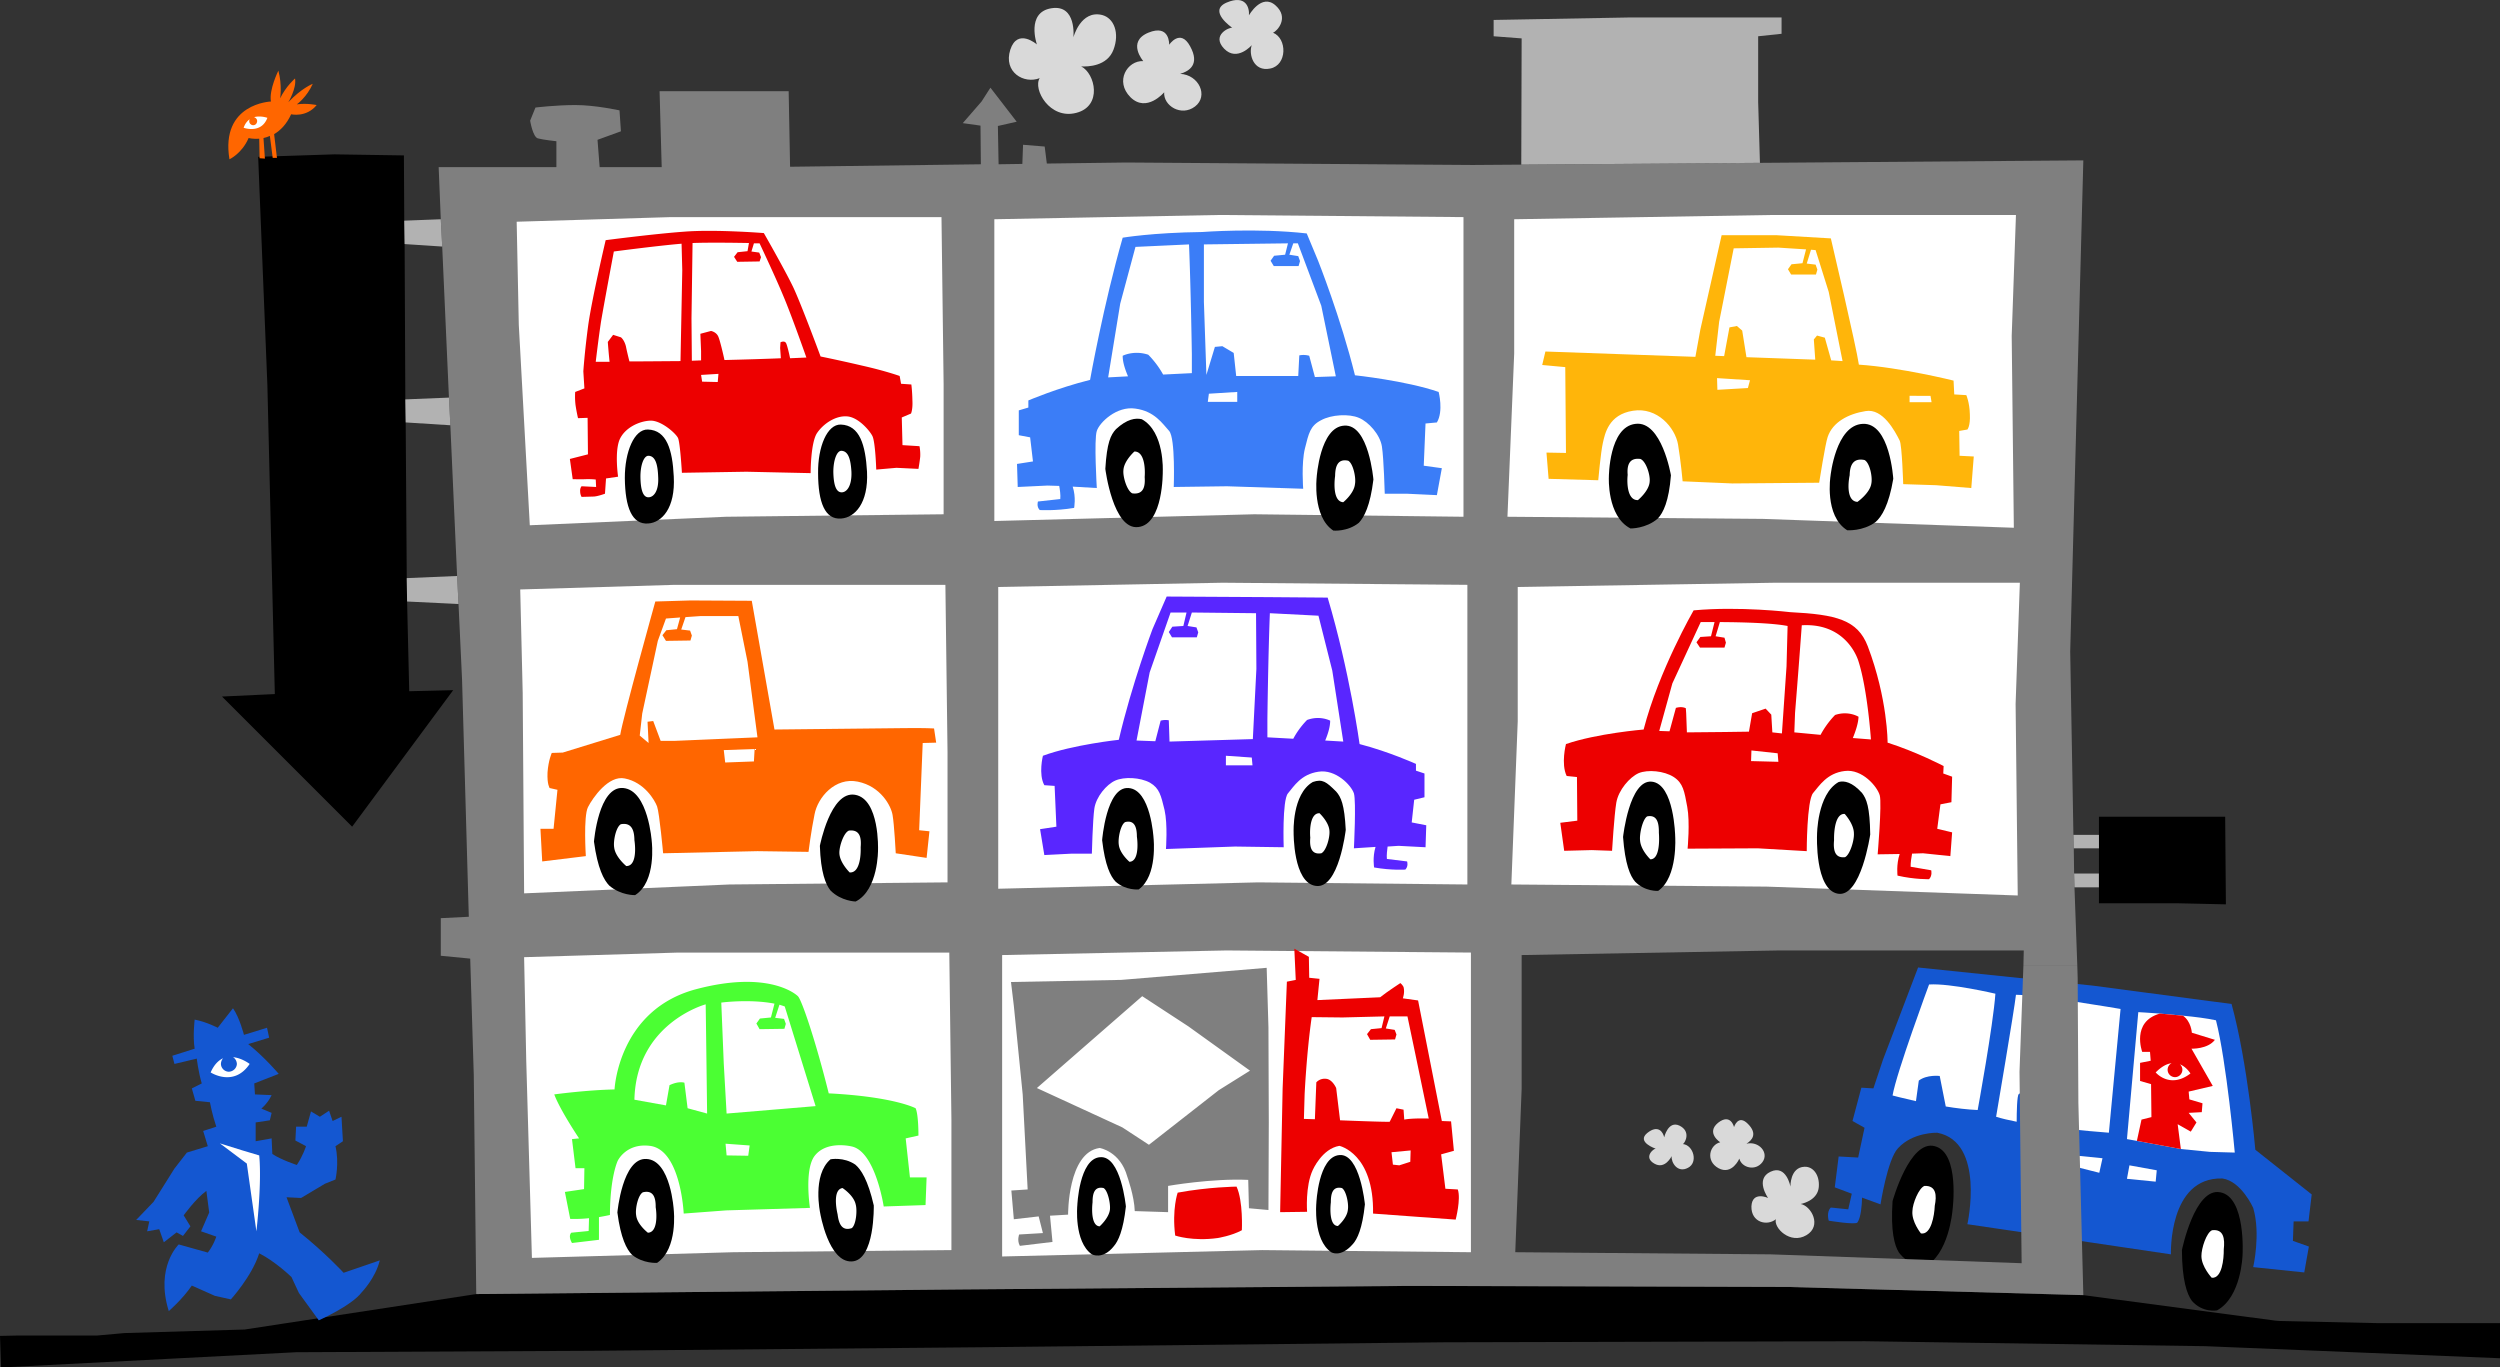
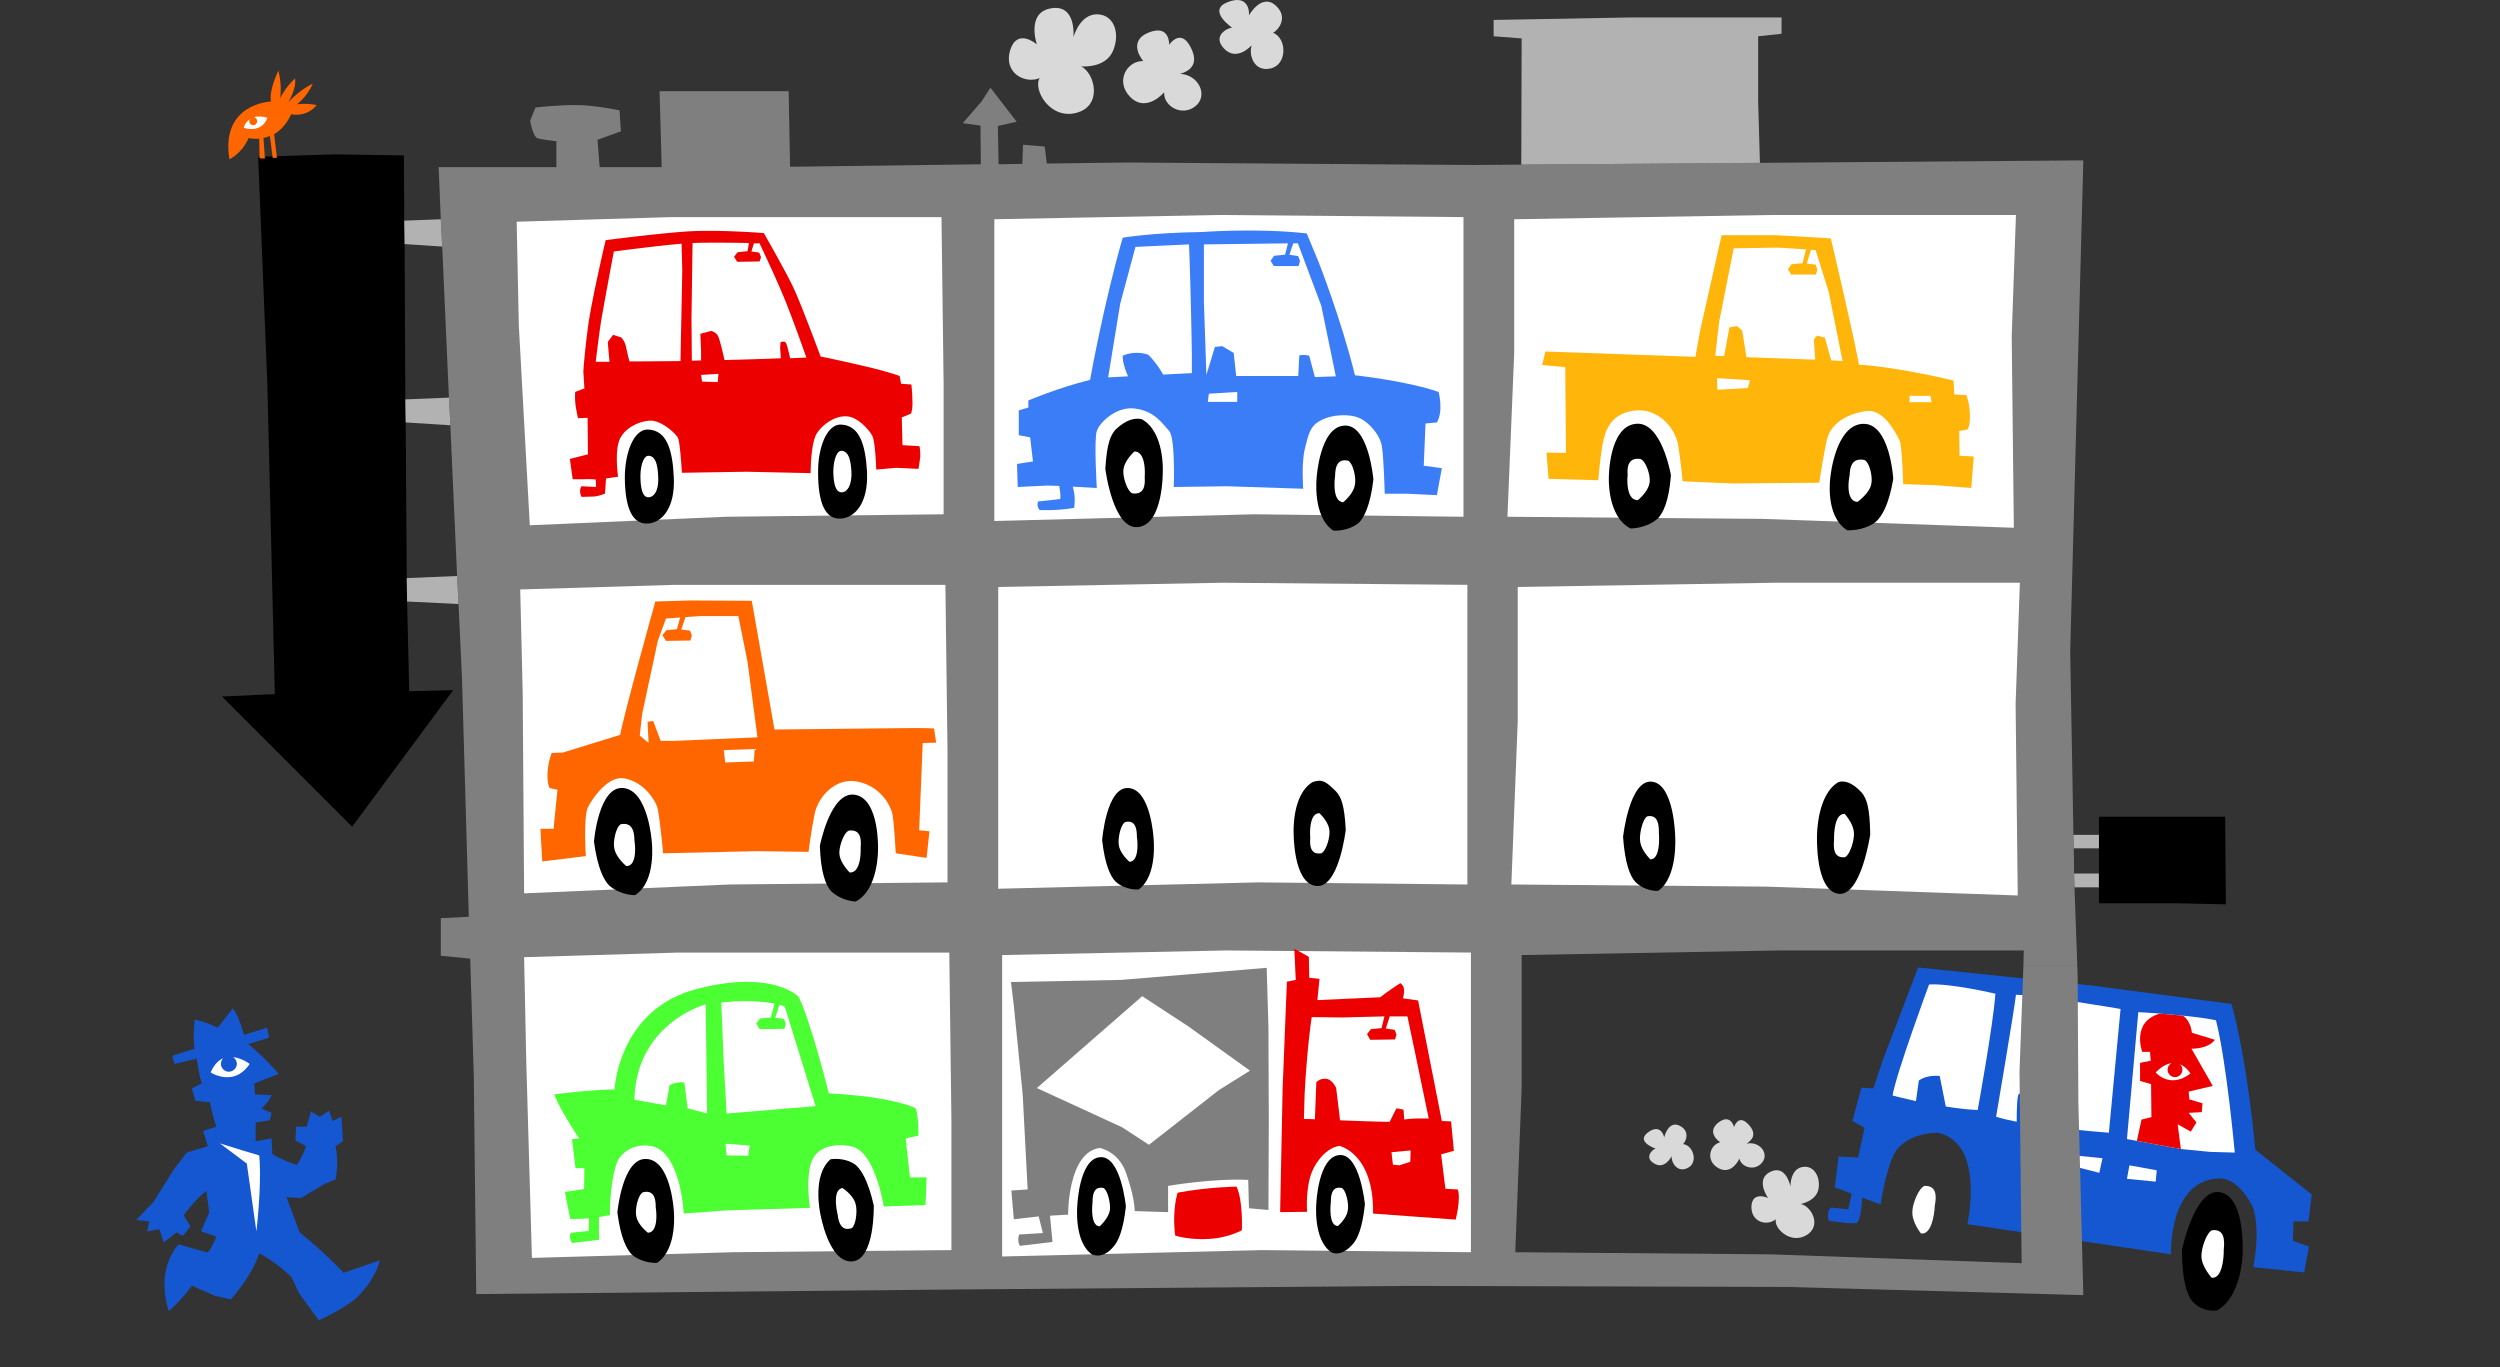
<svg xmlns="http://www.w3.org/2000/svg" width="705" height="385.625">
  <rect width="100%" height="100%" fill="#333333" stroke="none" />
  <path fill="#1457d1" d="m524 326.425 1.8-8.398-3.398-1.902 2.5-9.399 3.399.2 2.699-8.098 9.902-26L590 277.925l39.3 5.2c4.614 16.832 6.7 41.101 6.7 41.101l15.902 12.602-.902 7.597h-4.2l-.198 5.5 4.5 1.602-1.301 7.3-14.399-1.5s2.164-9.386 0-16.702c0 0-3.347-7.547-8.699-8.297-15.277-.422-14.5 21.398-14.5 21.398l-44.5-6.601-12.902-1.899s5.148-23.191-8.5-25.8c0 0-6.899-.223-11.098 4.402-2.941 3.168-4.902 15.797-4.902 15.797l-5.2-1.899c-.054 2.156-.3 5.527-1.3 7-.524.762-8.098-.5-8.098-.5s-.75-2.465.598-3.7l4.902.5 1-4.401-4.8-1.797 1.097-8.703 5.5.3" />
  <path fill="#fff" d="M598 284.527s-23.16-3.965-29.5-4c-.43 4.039-5.598 34.398-5.598 34.398 1.532.493 3.532.957 5.801 1.403.004-2.602.09-7.446.598-7.801 3.86-2.66 6.3-.2 6.3-.2l1.399 9.298c8.828 1.152 17.703 1.8 17.703 1.8L598 284.527" />
-   <path d="m587.5 365.226 54.203 7.2 1.297.1 27.602.599H705v9.902l-83.098-3.402-96-1.399-118.601.3-130.801 1.4-109.898 1-83.102.402-83.2 4.297-.3-8.899 4.703-.101h22.598l7.8-.7 33.899-1 65.3-10 136.602-1.3 126.598-1 106.602.3 83.398 2.301m-41.898-42c7.183 1.836 5 18.102 5 18.102s-.997 12.754-8.102 16c0 0-4.223-.438-7-4.102-1.262-2.023-2.363-5.957-1.797-14.5 0 0 4.828-17.43 11.899-15.5" />
  <path d="M626.102 336.226c7.296 1.324 6.3 17.7 6.3 17.7s-.32 11.859-7.199 15.6c0 0-4.058.786-7.101-2.698-1.383-1.907-2.758-5.754-2.801-14.301 0 0 3.613-17.738 10.8-16.3" />
  <path fill="#d9d9d9" d="M469.3 320.726s1.106-4.808 4.302-3.3c3.234 1.59 1.71 4.663 1 5.199 2.941.312 4.347 5.214 1.398 6.703-2.918 1.562-4.773-1.489-4.598-3.301 0 0-1.84 3.902-4.902 2.098-3.137-1.809-.18-4.227.402-4.2 0 0-5.484-1.836-2.402-4.398 3.113-2.508 4.5-.254 4.8 1.2m19.7-2.899s1.14-3.711 3.902-.903c2.825 2.825 1.16 4.633-.402 5.602 3.508-.828 6.465 2.555 4.5 5.2-1.977 2.655-5.895 1.554-6.5-1 0 0-2.047 4.784-5.898 2.698-3.758-2.093-2.465-6.597.5-7.3 0 0-4.09-2.657-.602-5.5 3.555-2.79 4.5 1.203 4.5 1.203m15.902 16.797s-.156-5.47 4-5.598c2.434-.09 4.274 2.36 4 5.7-.289 3.421-3.812 4.523-5.101 4.8 2.98.566 6.078 6.18 1.601 8.8-4.539 2.68-9.277-2.058-8.601-4.5-2.508 2.02-6.992.891-6.899-3.6.188-4.474 4.7-2.4 4.7-2.4s-3.805-5.316.699-7.402c4.46-2.09 5.601 4.2 5.601 4.2" />
  <path fill="#fff" d="m600.5 328.625-.7 3.8 8.102.801.301-3.2-7.703-1.401m-16.598-2.899-.601 2.8 8.699 2.2.902-4.101-9-.899m-21.199-45.5s-12.652-2.988-18.703-2.601c0 0-9.238 24.953-10.297 31.3 0 0 2.645.72 6.598 1.602l.8-5.8c2.317-1.755 5.899-1.302 5.899-1.302l1.703 8.602c2.95.496 6.063.867 9 1 0 0 4.371-23.852 5-32.8m61.097 66.698c-1.573.645-3.034 5.11-3 7.301.016 3.004 2.903 6.102 2.903 6.102 2.906.285 3.438-5.282 3.399-8 .332-2.977.011-5.805-3.301-5.403m-81.098-12.5c-1.59.586-3.363 4.938-3.402 7.102-.27 3.02 2.402 6.3 2.402 6.3 2.871.5 3.79-5.015 3.899-7.8.578-2.875.46-5.719-2.899-5.602" />
  <path fill="#7f7f7f" d="m585.902 275.726.2 35.3 1.398 54.2-83.398-2.3-106.602-.301-126.598 1-136.601 1.3-.7-61.8-1-32.797-8.3-.801v-10.602l7.902-.398-1.902-66.902-1-21.297-.399-7.903-1.902-42.5-.398-7.8-1.899-42.598-.402-7.7-.598-14.702h33.2v-7.297s-3.7-.39-5.2-.801c-1.445-.324-2.203-5-2.203-5l1.5-3.7s5.766-.71 11.3-.702c5.509-.008 12.403 1.5 12.403 1.5l.399 5.902-6.602 2.398.602 7.7h17.5L186 25.726h36.402l.399 21.3 53.8-.698-.101-10.903-5-.699 5.3-6.101 2.5-3.899 7.403 9.602-5.3 1.199.199 10.8 6.699-.1.199-5.4 6.102.5.601 4.798 22.399-.297 97.699.699L429 46.425l67.3-.5 91.2-.699-3.7 138.5.903 51.7.098 3.8.101 7.102.098 3.898.8 22.102h-15.198l.101-4.301h-68.902l-72.7 1.3v37.798l-1.8 46 72 .601 70.8 2.5-.601-54 1.102-29.898H585.8l.101 3.398" />
  <path fill="#b2b2b2" d="M591.902 250.226H585l-.098-3.898h7v3.898" />
  <path d="M591.902 235.425v-5.097H627.5l.203 24.699-13.402-.3h-22.399v-19.302" />
  <path fill="#b2b2b2" d="M584.703 235.425h7.2v3.801H584.8l-.098-3.8M429 46.425l.102-35.597-7.899-.602V5.625l38.297-.7h42.902v4.602l-6.601.7v18.5l.5 17.198-67.301.5" />
  <path d="m114.8 169.625.602 25.3 12.399-.3-28.5 38.5-36.7-36.7 14.899-.699-2.098-87.101-2.601-64.399 21.5-.7 19.601.302.098 18.398.102 6.602.199 43.797.101 6.5.301 43.902.098 6.598" />
  <path fill="#fff" d="m145.703 62.527 43.399-1.3H265.5l.602 47.198v36.602l-61.399.7-55.3 2.398-3.102-56.5-.598-29.098m134.699-.699v85.097l73.301-1.898 59 .7v-84.5l-68.902-.602-63.399 1.203m146.598 0v37.898l-1.898 46 72 .602 70.8 2.5-.601-54.102 1.199-34.101h-68.898L427 61.828M146.703 166.226l43.5-1.3h76.399l.601 47.199v36.703l-61.5.597-57.902 2.5-.399-56.5-.699-29.199m134.797-.699v85.098l73.3-1.797 59 .597v-84.5l-69-.597-63.3 1.199m146.5 0v37.898l-1.797 46 72 .602 70.797 2.5-.598-54 1.2-34.2h-68.899l-72.703 1.2M147.8 269.925l43.5-1.3h76.403l.598 47.203v36.699l-61.5.598L150 354.726l-1.598-55.601-.601-29.2m134.801-.597v85l73.3-1.801 58.899.598v-84.5l-68.899-.598-63.3 1.3" />
  <path fill="#f60" d="m76.902 44.527-.8-6.2c-.586.282-1.207.462-1.801.598l.402 5.801-1.5-.101-.101-5.5c-1.758.125-3-.2-3-.2-1.844 4.352-5.399 6-5.399 6-2.601-15.789 11.7-16.3 11.7-16.3-.59-3.317 2.097-8.7 2.097-8.7 1.11 4.106.5 7.801.5 7.801 1.64-3.402 4.203-5.601 4.203-5.601.473 2.835-1.902 6.703-1.902 6.703 3.71-3.95 6.902-5.203 6.902-5.203-1.703 3.835-4.5 5.8-4.5 5.8 2.922-.394 5.598.2 5.598.2-2.942 3.613-7.2 2.601-7.2 2.601-1.304 2.863-3.054 4.57-4.8 5.602l.8 6.699h-1.199" />
  <path fill="#d9d9d9" d="M352.203 4.328s3.547-6.34 7.5-2.801c3.906 3.473.492 7.215-.703 7.7 4.016 1.616 4.016 9.151-.797 10.1-4.75.989-6.14-4.093-5.203-6.6 0 0-4.148 4.796-7.797 1-3.676-3.852 1.504-6.079 2.297-5.9 0 0-7.016-4.742-1.598-7.1 5.438-2.313 6.485 1.448 6.301 3.6m-22.5 8.298s3.125-4.704 5.899.402c2.859 5.156-.239 7.043-2.801 7.8 5.265.235 8.086 6.235 4.199 9.2-3.863 2.953-8.977-.207-8.7-4 0 0-4.945 5.879-9.5 1.398-4.534-4.539-.87-10.41 3.602-10.199 0 0-4.703-5.43 1.399-8 6.18-2.555 5.902 3.399 5.902 3.399m-27-2.098s2.035-7.781 8.098-6.3c3.37.882 4.984 5.108 3.199 9.8-1.762 4.668-7.207 4.8-9.098 4.7 3.946 1.987 6.059 11.206-1.402 13.1-7.484 1.962-12.281-6.69-10.297-9.8-4.41 1.766-10.308-1.656-8.3-8 2.038-6.262 7.5-1.5 7.5-1.5s-3.145-9.07 4.097-10.2c7.176-1.148 6.203 8.2 6.203 8.2" />
  <path fill="#ed0000" d="M253.703 106.027s-3.984-1.434-10.5-2.902a461.037 461.037 0 0 0-11.8-2.598s-5.41-14.633-7.7-19.5c-2.34-4.89-8.3-15.3-8.3-15.3s-13.637-1.09-22.403-.4c-8.828.641-22.2 2.4-22.2 2.4s-3.769 15.983-4.898 23.8c-1.054 7.793-1.402 13.2-1.402 13.2l.3 4.8-2.597 1s-.144 1.726.098 3.7a47.49 47.49 0 0 0 .699 3.698l2.703-.097.098 10.297-5.098 1.3.797 5.7s2.262.074 3.8 0a20.89 20.89 0 0 1 2.7.101l.102 2.102-4.102-.203s-.473.53-.398 1.402a3.298 3.298 0 0 0 .398 1.598l3.402-.098c1.133-.035 3.2-.801 3.2-.801l.3-4.3 3.399-.5s-1.012-6.9.402-10.4c1.461-3.421 5.61-5.296 8.7-5.402 2.996-.105 7.14 3.52 7.8 4.903.602 1.312 1.098 9.8 1.098 9.8l18.2-.3 18.1.398s-.027-8.547 1.801-11.3c1.875-2.762 5.356-4.97 8.5-4.7 3.11.227 6.286 3.934 7.098 5.5.856 1.606 1.102 9.5 1.102 9.5l5.699-.5 6.2.301s.32-1.734.5-3.398c.093-1.575-.2-3-.2-3l-4.8-.301-.2-7.801 2.601-1.102s.532-1.058.399-3.699c-.055-2.738-.3-4.5-.3-4.5l-2.9-.199-.398-2.2" />
  <path d="M190 134.328c-.363-7.399-1.945-13.032-7.297-13.203-3.848-.118-6.523 6.273-6.5 13.703.09 8.27 2.016 13.16 6.598 12.797 3.812-.258 7.703-4.31 7.199-13.297m54.5-1.301c-.438-7.492-2.02-13.121-7.398-13.3-3.825-.114-6.497 6.28-6.399 13.698.016 8.278 1.942 13.172 6.5 12.801 3.836-.254 7.727-4.3 7.297-13.2m134.602-12.999c6.894-.469 8.199 15.2 8.199 15.2-.903 7.44-2.61 10.612-4.098 12.198-3.23 2.594-7.203 2.2-7.203 2.2-5.969-3.926-4.7-15-4.7-15s.903-14.258 7.802-14.598" />
  <path fill="#3b7df7" d="M390.5 139.226s-.262-9.82-.797-13.3c-.52-3.387-3.777-6.985-6.5-8.098-2.734-1.176-7.738-.95-10.703.699-3.02 1.558-3.453 3.7-4.5 7.898-1.059 4.207-.5 11.403-.5 11.403l-21.5-.703-15 .203s.504-13.73-1.297-15.801c-1.887-2.05-4.09-5.567-9.5-6.3-5.316-.806-10.152 3.937-10.902 6.3-.832 2.383 0 16.098 0 16.098l-6.801-.399c.996 3.027.402 6 .402 6-5.336.89-9.699.602-9.699.602-.973-.98-.5-2.403-.5-2.403l6.297-.699c.121-1.11-.113-2.73-.297-3.7l-3.3-.1-8.403.402-.2-6.5 4.5-.703-.8-6.797-3.2-.602v-7l2.7-.8v-2s8.27-3.54 17.402-5.801c0 0 3.797-21.27 9.2-40.098 0 0 8.222-1.418 22.398-1.602 0 0 15.535-1.187 29.5.403l3.203 7.699s6.395 16.078 10.399 32.3c0 0 14.289 1.505 23.601 4.7 0 0 1.414 5.441-.5 8.598l-3.203.3-.5 11.903 5.102.699-1.399 7.598-8.5-.399H390.5" />
  <path d="M321 148.625c-7.129.921-9.297-16.399-9.297-16.399.445-7.457 1.527-9.598 3-11.2 3.11-2.878 5.547-3.233 7.297-2.8 6.45 3.567 5.902 14.7 5.902 14.7s.215 14.898-6.902 15.699m140.203-29.098c7.406-.95 10 14.5 10 14.5-.562 7.351-2.191 10.613-3.703 12.2-3.32 2.886-7.7 2.8-7.7 2.8-6.695-3.45-6.097-14.5-6.097-14.5s.004-14.14 7.5-15" />
  <path fill="#ffb50a" d="m478.102 100.625 1.398-7.7 6-26.597H501l15.3.898s7.223 30.715 7.903 35.602c11.871.8 26.7 4.5 26.7 4.5l.199 3.898 3.398.2s.918 2.046 1 5.402c.168 3.363-.7 4.297-.7 4.297l-2.3.402.102 7 4 .2-.7 8.898-9.902-.797-9.297-.301s-.336-11.04-1-12.3c-1.316-2.614-4.73-9.153-9.601-8.302-4.88.774-9.293 3.098-10.7 7.301-.644 1.77-2.402 12.899-2.402 12.899l-24.5.203-14-.602s-.512-5.707-1.297-10.398c-.84-4.746-5.844-10.602-12.703-9.5-6.926 1.058-7.926 6.57-8.5 9.097-.582 2.54-1.297 10.5-1.297 10.5l-14-.398-.601-7.402 5.5.101-.2-24.2-6.5-.6.899-3.801 42.3 1.5" />
  <path d="M525.3 119.527c7.665-.379 8.602 15.5 8.602 15.5-1.261 7.473-3.257 10.668-5 12.2-3.629 2.655-8 2.3-8 2.3-6.5-4.082-4.699-15.3-4.699-15.3s1.45-14.364 9.098-14.7M371.102 249.828c-6.485-.766-6.301-15.102-6.301-15.102s-.485-10.77 5.402-14.2c2.738-.921 3.785-.081 6.598 2.7 1.351 1.54 2.336 3.602 2.699 10.8 0 0-1.93 16.7-8.398 15.802m-52.899-27.602c6.328.352 7.098 14.102 7.098 14.102s1.207 10.683-4.2 14.5c0 0-3.632.347-6.5-2.203-1.425-1.477-2.976-4.54-3.8-11.7 0 0 1.187-15.125 7.402-14.699" />
-   <path fill="#5926ff" d="M307.902 240.726h-5.601l-7.801.399-1.2-7.297 4.602-.703-.5-11.5-2.902-.2c-1.71-3.09-.398-8.3-.398-8.3 8.437-3.118 21.398-4.5 21.398-4.5 3.672-15.711 9.5-31.2 9.5-31.2l4-9.199c15.617.04 45.402.3 45.402.3 6.211 20.852 9 41.302 9 41.302 8.352 2.168 15.899 5.597 15.899 5.597v1.903l2.402.797v6.703l-2.902.699-.7 6.398 4.102.801-.203 6.2-7.598-.4-3.101.2c-.11.86-.32 2.422-.2 3.5l5.7.7s.445 1.34-.5 2.3c0 0-3.903.262-8.801-.601 0 0-.5-2.86.402-5.797l-6.101.398s.68-13.226 0-15.5c-.758-2.3-5.153-6.875-10-6.101-4.906.71-6.91 4.101-8.598 6.101-1.664 1.973-1.203 15.2-1.203 15.2l-13.7-.2-19.5.7s.52-6.946-.398-11c-1-4.051-1.394-6.118-4.101-7.7-2.735-1.508-7.285-1.73-9.801-.601-2.445 1.078-5.406 4.55-5.898 7.902-.465 3.27-.7 12.7-.7 12.7" />
  <path d="M175.8 222.226c7.024.692 8 15.102 8 15.102s1.387 11.285-4.698 15.097c0 0-3.997.145-7.301-2.699-1.524-1.57-3.281-4.848-4.301-12.398 0 0 1.285-15.793 8.3-15.102" />
  <path fill="#f60" d="m263.402 205.425.598 4-3.797.102-1 24.598 2.899.3-.801 7.5-8.7-1.3s-.425-8.18-.898-10.797c-.422-2.575-3.34-8.078-9.8-9.403-6.4-1.332-11.31 4.453-12.2 9.2-.984 4.796-1.703 10.601-1.703 10.601l-14.398-.2-26.602.599s-1.04-11.329-1.7-13.2c-.667-1.8-3.585-6.793-9.097-7.898-4.566-.996-9.035 5.414-10.402 8.098-1.313 2.62-.598 13.8-.598 13.8l-12.3 1.5-.5-9.199h3.699l1.101-11-2.203-.5s-.754-1.02-.598-4.398c.246-3.453 1.2-5.5 1.2-5.5l3.101-.102 16.2-5c.78-4.906 9.898-37.601 9.898-37.601l9.902-.297 17.297.097 6.402 36.301 36.899-.398c5.707-.07 8.101.097 8.101.097" />
  <path d="M241.102 224.125c7.003 1.18 6.5 15.5 6.5 15.5s.14 11.308-6.301 14.601c0 0-4.082-.066-7.098-3.101-1.351-1.672-2.762-5.043-3-12.598 0 0 2.988-15.559 9.899-14.402m224.698-3.7c6.34.653 6.602 15.403 6.602 15.403s.82 11.53-4.8 15.398c0 0-3.688.277-6.5-2.601-1.387-1.594-2.844-4.93-3.399-12.598 0 0 1.762-16.23 8.098-15.602" />
-   <path fill="#ed0000" d="m454.602 239.925-5.7-.199-7.8.2-1.102-7.9 4.8-.6-.097-12.301-2.902-.297c-1.66-3.43-.2-9-.2-9 8.731-3.016 21.899-4.102 21.899-4.102 4.32-16.668 14.102-33.601 14.102-33.601 12.949-1.204 27.199.5 27.199.5 13.07.671 19.035 2.164 21.902 9.601 5.668 14.957 5.598 27.2 5.598 27.2 8.332 2.671 15.8 6.6 15.8 6.6l-.101 2.099 2.5.902-.2 7.2-3.097.6-.902 6.9 4.199 1-.5 6.698-7.7-.8-3.097.101c-.172.953-.45 2.621-.402 3.7l5.8 1s.387 1.488-.601 2.5c0 0-3.973.128-8.898-1 0 0-.399-3.055.601-6.098l-6.203.097s1.215-14.129.602-16.597c-.672-2.492-4.958-7.555-9.899-6.903-4.992.594-7.148 4.16-8.902 6.2-1.793 2.109-1.801 16.402-1.801 16.402l-13.797-.8-19.8.1s.714-7.46-.102-11.8c-.82-4.422-1.14-6.652-3.801-8.402-2.738-1.762-7.34-2.157-9.898-1.098-2.551 1.133-5.68 4.75-6.301 8.3-.598 3.52-1.2 13.598-1.2 13.598" />
  <path d="M518.3 252.027c-6.55-1.121-5.898-16.5-5.898-16.5s-.015-11.563 6.098-15c1.582-.442 3.816.008 6.602 3.098 1.273 1.695 2.191 3.94 2.3 11.703 0 0-2.59 17.82-9.101 16.699M182.3 326.828c6.872.332 7.7 14.398 7.7 14.398s1.238 10.914-4.7 14.899c0 0-3.913.304-7.097-2.297-1.476-1.5-3.156-4.625-4.101-11.903 0 0 1.418-15.52 8.199-15.097" />
  <path fill="#4bff33" d="M173.3 307.226s1.005-22.488 23.102-28.3c19.485-5.13 27.48.91 28.598 2 1.082.98 5.07 12.788 8.703 27.402 18.531.945 24.5 4.199 24.5 4.199.84 1.851.797 7.7.797 7.7l-3.598.8 1.2 11h4.699l-.301 7.8-11.797.4s-2.305-15.313-8.902-16.9c0 0-7.305-1.902-10.7 2.798-2.8 4.015-1.199 14.5-1.199 14.5l-23.601.703-12 .898s-.797-18.098-9.598-19.101c-6.648-.797-9 4.203-9 4.203s-2.16 4.402-2.203 15.297c0 0-1.23.28-3.098.601v6.399l-7.601.902s-1.18-1.848-.2-2.902l4.899-.5.102-3.598a37.52 37.52 0 0 1-5.301.2l-1.5-7.602 5.402-.797.098-5.903h-2.5l-1-8.199 2-.2s-5.36-7.976-7-12.401c0 0 9.07-1.239 17-1.399" />
  <path d="M240.203 355.726c-6.582.305-8.902-13.601-8.902-13.601s-2.348-10.723 2.902-15.2c0 0 3.715-.746 7 1.5 1.617 1.383 3.559 4.325 5.2 11.5 0 0 .363 15.528-6.2 15.801" />
  <path fill="#ed0000" d="M348.703 334.625c1.906 4.085 1.5 12.3 1.5 12.3-2.887 1.582-6.8 2.2-6.8 2.2-7.098.992-12-.7-12-.7-.934-7.437.699-12.097.699-12.097 8.714-1.61 16.601-1.703 16.601-1.703" />
  <path d="M310.203 326.328c5.906-.54 7.297 13.898 7.297 13.898-.75 6.824-2.168 9.777-3.398 11.2-3.118 3.949-6.2 2.3-6.2 2.3-5.105-3.59-4.101-13.8-4.101-13.8s.523-13.15 6.402-13.598m67.5-.602c5.836-.512 7.2 13.899 7.2 13.899-.723 6.855-2.141 9.808-3.403 11.203-3.465 3.976-6.098 2.297-6.098 2.297-5.175-3.56-4.199-13.797-4.199-13.797s.55-13.121 6.5-13.602" />
  <path fill="#7f7f7f" d="m357.203 272.925.5 16.801.098 26.7-.098 24.8-5.5-.5-.203-8c-10.266-.469-22.598 1.7-22.598 1.7v7.402l-9.402-.301c-.121-4.211-2.098-9.7-2.098-9.7-1.984-7.183-7.8-8.1-7.8-8.1-9.032 1.257-8.899 18.8-8.899 18.8l-5.101.3.699 7.4-9.2 1.1c-.863-1.55-.199-3.202-.199-3.202l6.7-.399-1.2-4.7-7 .802-.699-8.102 4.598-.3-1.399-26.801-2.5-25-.8-6.7 31.101-.597 41-3.403" />
  <path fill="#ed0000" d="m371.5 282.027 17.703-.8c2.043-1.63 5.7-4 5.7-4 .59.468.898 1.1.898 1.1.422 1.548-.2 3.2-.2 3.2l4.301.598 6.7 34 2.601.101.797 8.3-3.598 1 1.2 9.7 3.5.2c.921 2.702-.602 8.5-.602 8.5l-23.297-1.7c.29-16.992-9.5-19.101-9.5-19.101-4.906.82-7.5 6.8-7.5 6.8-2.16 4.606-1.601 11.801-1.601 11.801l-7.602.102.703-34.903 1.2-30.097 2.5-.5-.403-8.801 4.102 2.3.101 5.9 2.899.3-.602 6" />
  <path fill="#1457d1" d="M102 364.425s3.848-3.918 5.102-9l-10.2 3.5s-5.093-5.539-12.402-11.398l-3.7-9.902 4.102.203 6.7-4 3-1.203s1.105-4.696 0-9.399l2.101-1.398-.402-6.903-2.5 1.2-1-2.899-2.598 1.7-2.5-1.5-1.203 4.3h-3l-.2 3.899 3 1.601s-.804 2.617-2.597 5.3c0 0-4.32-1.405-6.902-3.1l-.2-4.4-4.5.802v-5.301l4-.602.5-2.097-2.898-1.203s1.781-1.426 2.899-3.797l-4.7-.203-.199-3.098 6.899-2.7s-3.926-4.66-8.602-8.402l5.902-1.8-.601-2.797-6.5 2s-1.242-4.88-3.098-7.5l-4.3 5.5s-3.18-1.672-6.5-2.301c0 0-.579 4.726 0 8.2l-6.301 2 .601 2.3 6.297-1.5s.434 3.738 1.402 7l-2.8 1.398 1 3.5 4.101.403s.629 3.465 1.797 6.898l-3.7 1.2 1.302 4.3-5.899 1.8-3.5 4.5-5.902 9.4-4.899 5.1 3.7.4-.602 2.8 3.402-.601 1.301 3.703 3.598-2.801 1.8 1 2.102-2.7-1.902-3.1s3.328-4.657 6.402-6.9l.797 6.098-2.297 5.301 4.297 1.5s-.766 2.445-2.398 4.5l-8.2-2.3s-6.695 6.363-2.8 18.8c0 0 3.832-3.305 6.5-7.2l6.5 2.9 4.5 1s5.949-6.52 8-13c4.668 2.378 9.101 6.699 9.101 6.699l2.098 4.5 5.601 7.703s9.325-4.164 12.098-7.903" />
  <path fill="#fff" d="m62 322.425 6.402 2 4.7 1.403c.77 8.215-.801 21.398-.801 21.398l-2.7-19.101-7.601-5.7m-2.598-20c.965-2.203 2.211-3.402 3.5-4-.351.43-.582.965-.601 1.602.02 1.176 1.011 2.168 2.199 2.2 1.258-.032 2.25-1.024 2.3-2.2-.05-.856-.48-1.563-1.097-1.902 2.508.21 4.7 1.902 4.7 1.902-4.458 6.672-11 2.398-11 2.398m9.3-266.398s4.965 1.832 6.7-2.8c0 0-1.895-.684-3.7-.2.016.055.078.074.098.098.617.246.887.91.601 1.5-.203.562-.867.828-1.402.601-.613-.262-.883-.926-.598-1.601-.695.511-1.308 1.261-1.699 2.402m116.899 98.398c-.125-3.32-.72-5.808-2.7-5.898-1.375-.063-2.332 2.75-2.3 6 .05 3.676.765 5.84 2.398 5.7 1.426-.11 2.836-1.888 2.602-5.802m54.5-1.398c-.2-3.313-.793-5.805-2.801-5.902-1.352-.055-2.309 2.761-2.301 6 .078 3.687.793 5.847 2.5 5.703 1.352-.106 2.762-1.883 2.602-5.801m-37.5-27.602-.2 2.301-4.402-.101-.297-1.899 4.899-.3m24.8-4.598s-4.312-12.274-6.601-17.602c-2.227-5.375-6.598-14.601-6.598-14.601h-1.601l-.7 2.3 2.2.301.5 1.3-.399 1.2-6.3.102-.903-1.403 1-1.3 2.8-.297.403-2.301c-4.07-.07-11.152-.176-15.902 0l-.301 21.3.102 11.9 2.601-.102v-2.598l-.203-4.902 3-.797s1.566.27 2.102 1.699c.425.988 1.277 4.52 1.699 6.5 6.012-.152 11.691-.32 15.902-.5L220 98.125l.102-1.598s1.171-.613 1.601.3c.29.59.84 2.876 1.098 4.2 2.887-.129 4.601-.2 4.601-.2m-35.199-32.101c-6.992.59-19.101 2.2-19.101 2.2s-2.762 14.757-3.602 19.699c-.762 5.035-1.5 11.402-1.5 11.402h3.902c-.254-2.266-.5-5.602-.5-5.602l1.5-2 2.2.7s.902.64 1.398 2.5c.23 1.164.668 3.02 1 4.3 4.14-.008 9.246-.062 14.402-.097l.5-25.602-.199-7.5m174.199 31.5s1.293-.336 2.801.102l1.598 6 5.902-.203-4.101-19.899L366 68.625h-1.297l-1.101 3.203 2.5.398.5 1.399-.399 1.402h-7l-.902-1.5 1-1.402 3.101-.297.801-3.203-23.703.3v16.2l.703 20.601 2.399-7.898 2.101-.203 3.2 1.902.699 6.5h17.5l.3-5.8M335.3 68.925l-15.097.7-4.3 16-3.403 20.8 5.602-.3c-.809-1.88-1.54-4.06-1.5-5.797 0 0 3.12-1.637 7.199-.301 0 0 2.398 2.289 4.199 5.598l8.102-.399v-5.398s-.29-18.633-.801-30.903m13.601 41.602-8 .5-.3 2.3h8.3v-2.8M319.3 139.125c3.235.437 3.684-2.008 3.5-4.598.184-2.379-.054-7.242-2.898-7.2 0 0-2.972 2.63-3.101 5.298-.18 1.843 1.023 5.793 2.5 6.5m60.902-9.2c-3.055-.675-3.668 1.735-3.703 4.301-.324 2.387-.45 7.258 2.3 7.399 0 0 3.024-2.434 3.302-5.098.347-1.82-.52-5.836-1.899-6.602m164.199-18.3H538.5v1.8h6.203l-.3-1.8m-54.603-19.7 1.5 1.301 1.2 7.5 19.402.7-.402-5.7.902-1.101 2.2.601 1.8 6.399 3.2.203-3.899-19.5L512 70.527l-1.297-.102-1.203 3.903 2.5.297.5 1.402-.398 1.398h-7l-.899-1.5 1-1.398 3.098-.3 1-3.9-7.801-.5-12.598.2-3.402 17.2-.7 3.5-1.097 9.6 2.5.098 1.5-8.097 2.098-.403m-5.598 14.7.098 3.3 8.601-.5.598-2.199-9.297-.601m41.597 23.101c-3.386-.7-4.144 1.73-4.198 4.3-.508 2.434-.809 7.352 2.199 7.5 0 0 3.465-2.421 3.902-5.1.406-1.844-.422-5.91-1.902-6.7m-63.199-.301c-3.313-.445-3.813 1.98-3.602 4.5-.258 2.403-.055 7.223 2.902 7.102 0 0 3.145-2.57 3.301-5.2.207-1.843-1.008-5.75-2.601-6.402m-279.7 80.102-.3-6 1.601-.2 2.098 5.598h3.902l23.399-1-2.801-21.3-2.598-12.899h-10.601l-4.301.3-1.2 3.5 2.5.302.5 1.398-.398 1.399-6.902.101-1-1.601 1.101-1.399 3-.3.899-3.301-4 .3-2.301 6.301-4.398 20.5-.7 6.2 2.5 2.1m29.898 1.7-8.698.3.398 3.5 8.102-.3.199-3.5m26.601 23c-1.496.578-2.78 4.512-2.699 6.399.098 2.675 2.899 5.402 2.899 5.402 2.824.21 3.191-4.684 3.101-7.102.227-2.586-.148-5.07-3.3-4.699m-64.301-1.801c-1.372.711-2.227 4.739-1.899 6.602.332 2.691 3.399 5.2 3.399 5.2 2.82.046 2.664-4.88 2.3-7.302-.035-2.601-.672-5.062-3.8-4.5m142.198-.597c-1.296.707-2.081 4.582-1.8 6.398.285 2.504 3 4.8 3 4.8 2.535-.081 2.422-4.78 2.102-7.1-.008-2.458-.567-4.778-3.301-4.098m40.801-58.903c-.48 11.88-.7 29.903-.7 29.903v5.097l7.301.403c1.656-3.153 3.899-5.301 3.899-5.301 3.648-1.348 6.5.2 6.5.2.02 1.706-.645 3.812-1.399 5.6l5.098.298-3.098-20-3.902-15.5-13.7-.7M327.3 203.226c1-.285 1.942-.176 2.302-.101l.199 6 23.5-.7 1-19.8-.098-15.7-18.101-.199-1.2 3.8 2.5.4.5 1.402-.402 1.398h-7l-.898-1.5 1-1.5 3.101-.2.899-3.8h-4.5l-5.899 16.899-3.703 19.203 5.3.199 1.5-5.8m18.403 9.898v2.703h7.5l-.203-2.203-7.297-.5m26.899 27.5c1.37-.633 2.464-4.442 2.3-6.297-.113-2.496-2.8-5-2.8-5-2.602-.075-2.817 4.617-2.602 6.898-.219 2.508.191 4.867 3.102 4.399m100-41c1.48-.434 2.453-.082 2.8.101l.098 1.399.203 5.402 10.7-.102 6.8-.097.899-5.203 3.8-1.297 1.598 1.699.3 5 2.7.3 1.3-18.902.302-11.398c-4.348-.871-13.258-1.074-19.102-1.102l-1.2 4 2.5.403.403 1.398-.402 1.399h-6.899l-1-1.5 1.098-1.5 3-.2 1-4c-2.367-.02-3.898 0-3.898 0l-8 17.301-3.7 13.399 2.899.101 1.8-6.601m21.301 12-.101 3 7.699.203-.2-2.403-7.398-.8m14.2-35.297a2828.639 2828.639 0 0 1-1.899 24.699l-.203 5.5 7.402.7c1.762-3.345 4.098-5.602 4.098-5.602 3.758-1.282 6.602.5 6.602.5-.055 1.812-.809 4.043-1.602 6l5.102.402s-.95-14.027-3.5-22c0 0-2.98-10.953-16-10.2m12.198 65.399c1.372-.676 2.622-4.723 2.5-6.7 0-2.702-2.597-5.5-2.597-5.5-2.66-.155-3.055 4.872-3 7.4-.238 2.609.09 5.156 3.098 4.8m-55.801-11.5c-1.273.774-2.215 4.902-2 6.8.2 2.759 2.902 5.302 2.902 5.302 2.532.015 2.59-5.028 2.399-7.5.039-2.664-.438-5.176-3.301-4.602m-285.598 79.899 8.899 1.601 1-5.7c2.648-1.269 4.199-.698 4.199-.698l.902 7.199 5.5 1.5s-.297-24.785-.402-30.8c0 0-19.594 5.25-20.098 26.898m25.7 12.402.3 3.3 6.098.098.402-2.898-6.8-.5m.3-8.5L230 311.925l-8.7-28.097c-.456-.18-.976-.332-1.5-.5l-1.198 3.699 2.5.3.5 1.4-.399 1.398-7 .101-.902-1.601 1-1.399 3.101-.3 1-3.9c-6.996-1.362-15-.3-15-.3l.7 17.2.8 14.1m35.301 32.302c1.195-.907 1.602-4.934 1.098-6.703-.551-2.563-3.7-4.598-3.7-4.598-2.554.36-1.933 5.121-1.398 7.398.317 2.543 1.145 4.848 4 3.903M181.3 336.226c-1.355.707-2.226 4.672-1.898 6.5.278 2.594 3.301 4.899 3.301 4.899 2.684-.063 2.574-4.868 2.2-7.2.035-2.55-.563-4.925-3.602-4.199m129.902-1.199c-2.621-.567-3.11 1.66-3.101 4-.254 2.226-.297 6.71 2 6.8 0 0 2.609-2.3 2.898-4.702.188-1.739-.605-5.418-1.797-6.098m67.199 0c-2.625-.582-3.113 1.644-3.101 4-.258 2.21-.301 6.695 2 6.7 0 0 2.605-2.22 2.8-4.602.278-1.754-.511-5.438-1.699-6.098M352.5 301.925l-17.398-12.5-13-8.5-29.7 25.903 24.098 11.097 7.5 4.903 19.703-15.403 8.797-5.5m45.3 22.5-5.398.5.399 3.5 1.8.2 3.102-1 .098-3.2m-29.899-15.8-.199 6.902 3.098.098.402-10.399s.965-1.219 2.797-1c1.762.18 2.8 2.602 2.8 2.602l1.102 9.097s13.094.524 14 .403l1.899-3.801 2 .398.199 2.801c2.273-.46 6.902-.3 6.902-.3l-3.8-18.301-2.2-10.5h-5l-1.101 3.402 2.5.398.5 1.301-.399 1.399-7 .101-.902-1.601 1.102-1.399 3-.3.8-3.301-11.8.3-8.7-.097c-1.457 10.097-2 21.797-2 21.797" />
  <path fill="#b2b2b2" d="m114.3 112.625 12.302-.5.398 7.8-12.598-.8-.101-6.5M114 62.226l10.3-.398.403 7.699-10.601-.7-.102-6.6m15.3 108.101-14.5-.703-.097-6.598 14.2-.602.398 7.903" />
  <path fill="#fff" d="m609.102 285.828 6.5.597c3.367.317 6.8.75 9.3 1.301 2.98 11.602 5.301 37.3 5.301 37.3l-7-.198-8.203-.801-12.398-2.3-2.801-.5L603 285.424s2.582.14 6.102.403" />
  <path fill="#ed0000" d="m615.602 286.425-6.5-.597c-8.16 2.289-5 10.797-5 10.797h2.199l.199 2.5-3 .601v5.102l3.102.898.101 9.3-2.8.7-1.301 6 12.398 2.3-.898-7 3.699 2.099 1.601-2.598-2.199-2.7 3.7-.202.199-2.5-3.7-1.098-.199-2.2 6.797-1.6-6-10.5s4.61.167 6.602-2.5l-6.5-2s-.176-3.161-2.5-4.802" />
  <path fill="#fff" d="M607.902 302.425s3.973 4.758 9.801.301c0 0-1.09-1.855-3-2.601.356.28.602.699.7 1.203.187 1.113-.567 2.187-1.7 2.398a2.092 2.092 0 0 1-2.402-1.7c-.164-.929.324-1.831 1.101-2.198-1.265.132-2.78.859-4.5 2.597" />
</svg>